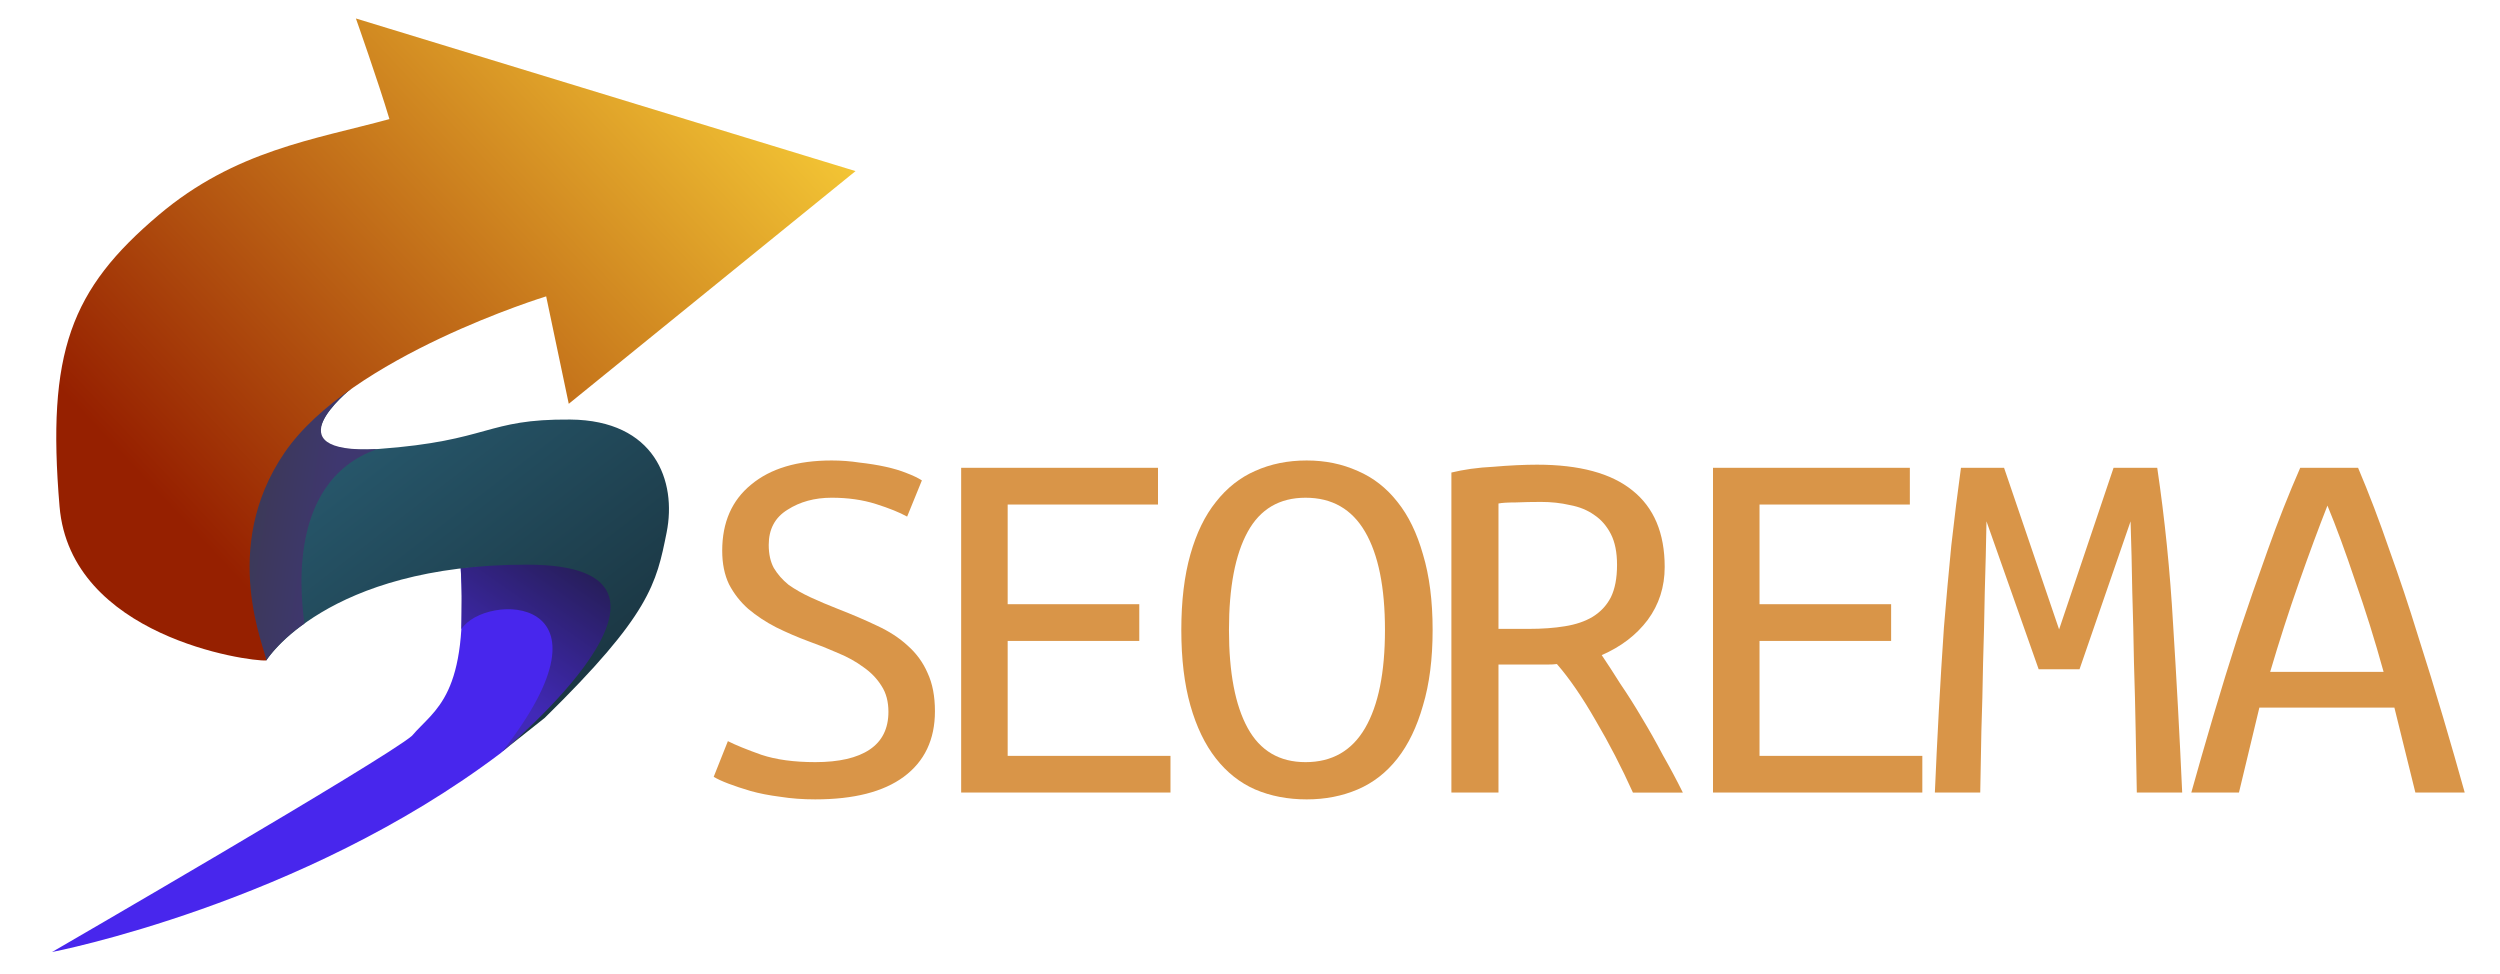
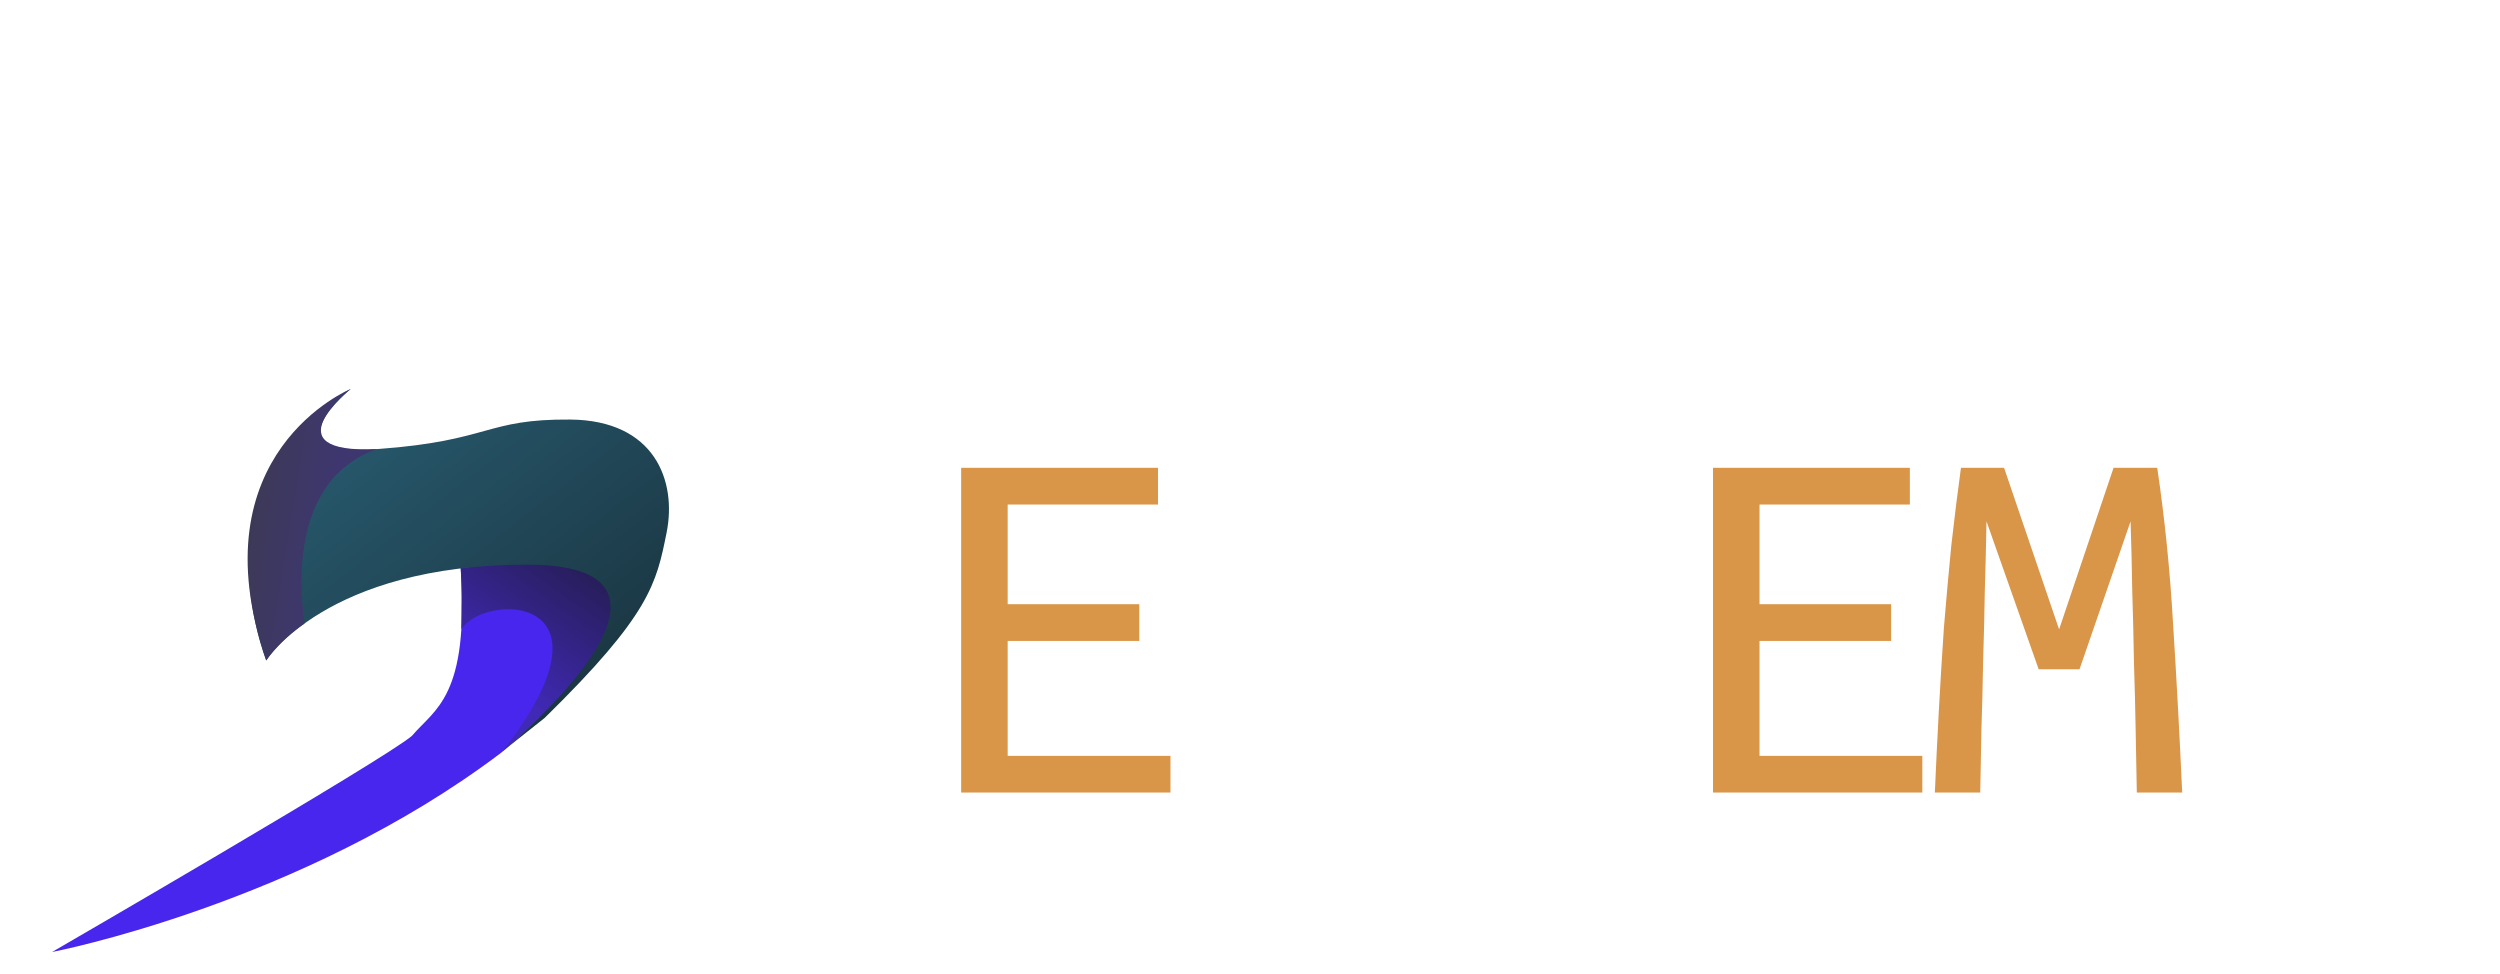
<svg xmlns="http://www.w3.org/2000/svg" xmlns:ns1="http://sodipodi.sourceforge.net/DTD/sodipodi-0.dtd" xmlns:ns2="http://www.inkscape.org/namespaces/inkscape" xmlns:xlink="http://www.w3.org/1999/xlink" version="1.1" id="svg2" width="742.925" height="289.424" viewBox="0 0 742.925 289.424" ns1:docname="seorema_logo_b_2.svg" ns2:version="0.92.4 (33fec40, 2019-01-16)">
  <defs id="defs6">
    <linearGradient ns2:collect="always" id="linearGradient4707">
      <stop style="stop-color:#3c3955;stop-opacity:1" offset="0" id="stop4703" />
      <stop style="stop-color:#3e376f;stop-opacity:1" offset="1" id="stop4705" />
    </linearGradient>
    <linearGradient ns2:collect="always" id="linearGradient4686">
      <stop style="stop-color:#4129b7;stop-opacity:1" offset="0" id="stop4682" />
      <stop style="stop-color:#221c49;stop-opacity:1" offset="1" id="stop4684" />
    </linearGradient>
    <linearGradient ns2:collect="always" id="linearGradient4678">
      <stop style="stop-color:#2d6880;stop-opacity:1" offset="0" id="stop4674" />
      <stop style="stop-color:#14242c;stop-opacity:1" offset="1" id="stop4676" />
    </linearGradient>
    <linearGradient ns2:collect="always" id="linearGradient4654">
      <stop style="stop-color:#962000;stop-opacity:1" offset="0" id="stop4650" />
      <stop style="stop-color:#f4c735;stop-opacity:1" offset="1" id="stop4652" />
    </linearGradient>
    <linearGradient id="linearGradient4646" ns2:collect="always">
      <stop id="stop4642" offset="0" style="stop-color:#312779;stop-opacity:1" />
      <stop id="stop4644" offset="1" style="stop-color:#000000;stop-opacity:0;" />
    </linearGradient>
    <linearGradient ns2:collect="always" xlink:href="#linearGradient4646" id="linearGradient4648" gradientUnits="userSpaceOnUse" x1="245.574" y1="168.845" x2="284.301" y2="168.845" />
    <linearGradient ns2:collect="always" xlink:href="#linearGradient4654" id="linearGradient4664" x1="226.991" y1="167.845" x2="387.656" y2="17.699" gradientUnits="userSpaceOnUse" />
    <linearGradient ns2:collect="always" xlink:href="#linearGradient4678" id="linearGradient4680" x1="261.806" y1="91.323" x2="388.05" y2="254.126" gradientUnits="userSpaceOnUse" />
    <linearGradient ns2:collect="always" xlink:href="#linearGradient4686" id="linearGradient4688" x1="319.74" y1="216.876" x2="349.375" y2="174.881" gradientUnits="userSpaceOnUse" gradientTransform="matrix(1.013,0,0,1,-4.003,0)" />
    <linearGradient ns2:collect="always" xlink:href="#linearGradient4707" id="linearGradient4701" gradientUnits="userSpaceOnUse" x1="244.424" y1="167.694" x2="268.769" y2="171.721" />
  </defs>
  <ns1:namedview pagecolor="#ffffff" bordercolor="#666666" borderopacity="1" objecttolerance="10" gridtolerance="10" guidetolerance="10" ns2:pageopacity="0" ns2:pageshadow="2" ns2:window-width="1853" ns2:window-height="1025" id="namedview4" showgrid="false" ns2:snap-bbox="false" ns2:snap-global="true" ns2:zoom="1.2291667" ns2:cx="363.25723" ns2:cy="68.843623" ns2:window-x="67" ns2:window-y="27" ns2:window-maximized="1" ns2:current-layer="g4797" fit-margin-top="0" fit-margin-left="0" fit-margin-right="0" fit-margin-bottom="0" />
  <g ns2:groupmode="layer" id="layer10" ns2:label="fon" />
  <g ns2:groupmode="layer" id="layer3" ns2:label="3" style="display:inline" transform="translate(-9.65,-43.394)" />
  <g ns2:groupmode="layer" id="layer6" ns2:label="2_2" style="display:inline" transform="translate(-9.65,-43.394)" />
  <g ns2:groupmode="layer" id="layer2" ns2:label="2" style="display:inline" transform="translate(-9.65,-43.394)" />
  <g ns2:groupmode="layer" id="layer5" ns2:label="1_2" style="display:inline" transform="translate(-9.65,-43.394)" />
  <g ns2:groupmode="layer" id="layer1" ns2:label="1" style="display:inline" transform="translate(-9.65,-43.394)" />
  <g ns2:groupmode="layer" id="layer9" ns2:label="dop" style="display:inline" transform="translate(-9.65,-43.394)" />
  <g ns2:groupmode="layer" id="layer7" ns2:label="strelka" style="display:inline" transform="translate(-9.65,-43.394)" />
  <g ns2:groupmode="layer" id="layer8" ns2:label="LABEL" style="display:inline" transform="translate(-9.65,-43.394)">
    <g id="g4797" transform="translate(11.39,78.915)" style="opacity:1">
      <g transform="translate(-173.807,-47.928)" id="g4699" style="display:inline">
        <path style="display:inline;opacity:0.99;fill:#4725ed;fill-opacity:1;stroke:none;stroke-width:1px;stroke-linecap:butt;stroke-linejoin:miter;stroke-opacity:1" d="m 308.949,181.22 c 0,0 91.932,-14.441 12,54.915 -59.39,44.949 -133.424,59.186 -133.424,59.186 0,0 99.051,-57.356 106.983,-64.271 6.712,-7.932 17.085,-11.593 14.441,-49.831 z" id="path823" ns2:connector-curvature="0" ns1:nodetypes="ccccc" />
        <path style="display:inline;fill:url(#linearGradient4688);fill-opacity:1;stroke:none;stroke-width:1.006px;stroke-linecap:butt;stroke-linejoin:miter;stroke-opacity:1" d="m 309.006,181.227 c 13.748,-1.899 88.705,-10.383 12.247,54.629 36.933,-47.207 -5.066,-47.478 -12.087,-36.478 -0.016,-10.051 0.252,-9.997 -0.16,-18.151 z" id="path894" ns2:connector-curvature="0" ns1:nodetypes="cccc" />
        <path style="display:inline;fill:url(#linearGradient4680);fill-opacity:1;stroke:none;stroke-width:1px;stroke-linecap:butt;stroke-linejoin:miter;stroke-opacity:1" d="m 276.305,127.983 c 0,0 -25.119,20.288 8.237,17.847 33.356,-2.441 31.729,-8.949 56.949,-8.746 25.22,0.203 31.729,18.305 28.678,33.559 -3.051,15.254 -4.932,24.407 -36.254,55.119 l -12.483,9.89 c 0,0 67.042,-55.449 7.246,-55.449 -59.797,0 -77.492,28.475 -77.492,28.475 0,0 -22.271,-55.271 25.119,-80.695 z" id="path821-6" ns2:connector-curvature="0" ns1:nodetypes="csssccscc" />
        <path style="display:inline;fill:url(#linearGradient4701);fill-opacity:1;stroke:none;stroke-width:1px;stroke-linecap:butt;stroke-linejoin:miter;stroke-opacity:1" d="m 276.305,127.983 c 0,0 -46.261,18.949 -25.119,80.695 3.254,-4.881 8.764,-9.339 11.33,-10.946 -0.311,-3.836 -6.843,-41.869 21.619,-51.86 -32.288,1.525 -7.83,-17.889 -7.83,-17.889 z" id="path890" ns2:connector-curvature="0" ns1:nodetypes="ccccc" />
-         <path style="fill:url(#linearGradient4664);fill-opacity:1;stroke:none;stroke-width:1px;stroke-linecap:butt;stroke-linejoin:miter;stroke-opacity:1" d="m 277.831,17.898 148.475,45.356 -85.22,69.153 -6.712,-31.932 c 0,0 -58.047,17.757 -77.695,46.373 -19.648,28.616 -5.542,58.787 -5.492,61.831 -5.398,0.335 -58.169,-7.119 -61.424,-45.763 -3.867,-45.919 3.335,-64.52 29.492,-86.644 22.705,-19.204 46.238,-22.379 68.542,-28.475 -3.302,-11.058 -9.966,-29.898 -9.966,-29.898 z" id="path817-3" ns2:connector-curvature="0" ns1:nodetypes="cccczcsscc" />
      </g>
      <path ns1:nodetypes="cc" ns2:connector-curvature="0" id="path4736" d="m 42.796,129.481 c 0,0 1.813,-71.978 115.673,-92.657" style="fill:none;stroke:none;stroke-width:1.072px;stroke-linecap:butt;stroke-linejoin:miter;stroke-opacity:1" />
    </g>
    <g aria-label="SEOREMA" transform="matrix(1.756,0,0,1.624,-163.255,-162.441)" style="font-style:normal;font-variant:normal;font-weight:normal;font-stretch:normal;font-size:96px;line-height:1.25;font-family:'Ubuntu Mono';-inkscape-font-specification:'Ubuntu Mono, Normal';font-variant-ligatures:normal;font-variant-caps:normal;font-variant-numeric:normal;font-feature-settings:normal;text-align:start;letter-spacing:-4.79px;word-spacing:0px;writing-mode:lr-tb;text-anchor:start;fill:#d99548;fill-opacity:1;stroke:none" id="flowRoot4799">
-       <path d="m 236.431,266.206 q 6.048,0 9.216,-2.304 3.168,-2.304 3.168,-6.912 0,-2.784 -1.152,-4.704 -1.152,-2.016 -3.072,-3.456 -1.92,-1.536 -4.32,-2.592 -2.4,-1.152 -4.896,-2.112 -2.88,-1.152 -5.568,-2.592 -2.592,-1.44 -4.704,-3.36 -2.016,-1.92 -3.264,-4.512 -1.152,-2.592 -1.152,-6.144 0,-7.776 4.896,-12.096 4.896,-4.416 13.632,-4.416 2.4,0 4.704,0.384 2.4,0.288 4.416,0.768 2.016,0.48 3.552,1.152 1.632,0.672 2.592,1.344 l -2.496,6.624 q -1.92,-1.152 -5.28,-2.304 -3.36,-1.152 -7.488,-1.152 -4.32,0 -7.488,2.208 -3.168,2.112 -3.168,6.432 0,2.496 0.864,4.224 0.96,1.728 2.496,3.072 1.632,1.248 3.744,2.304 2.112,1.056 4.608,2.112 3.648,1.536 6.624,3.072 3.072,1.536 5.184,3.648 2.208,2.112 3.36,4.992 1.248,2.88 1.248,7.008 0,7.776 -5.28,12 -5.184,4.128 -14.976,4.128 -3.168,0 -5.952,-0.48 -2.784,-0.384 -4.992,-1.056 -2.112,-0.672 -3.744,-1.344 -1.632,-0.672 -2.496,-1.248 l 2.4,-6.528 q 1.92,1.056 5.664,2.496 3.744,1.344 9.12,1.344 z" style="letter-spacing:-9.579px;fill:#d99548;fill-opacity:1" id="path864" />
      <path d="m 261.123,271.774 v -59.424 h 33.312 v 6.72 h -25.44 v 18.24 h 22.272 v 6.72 h -22.272 v 21.024 h 27.552 v 6.72 z" style="" id="path866" />
-       <path d="m 298.381,242.015 q 0,-7.968 1.536,-13.824 1.536,-5.856 4.32,-9.6 2.784,-3.84 6.624,-5.664 3.936,-1.92 8.736,-1.92 4.704,0 8.64,1.92 3.936,1.824 6.72,5.664 2.784,3.744 4.32,9.6 1.632,5.856 1.632,13.824 0,7.968 -1.632,13.824 -1.536,5.856 -4.32,9.696 -2.784,3.84 -6.72,5.664 -3.936,1.824 -8.64,1.824 -4.8,0 -8.736,-1.824 -3.84,-1.824 -6.624,-5.664 -2.784,-3.84 -4.32,-9.696 -1.536,-5.856 -1.536,-13.824 z m 8.064,0 q 0,11.712 3.168,17.952 3.168,6.24 9.792,6.24 6.72,0 10.08,-6.24 3.36,-6.24 3.36,-17.952 0,-11.712 -3.36,-17.952 -3.36,-6.24 -10.08,-6.24 -6.624,0 -9.792,6.24 -3.168,6.24 -3.168,17.952 z" style="" id="path868" />
-       <path d="m 380.183,230.495 q 0,5.472 -2.88,9.696 -2.88,4.128 -7.776,6.432 1.44,2.304 3.168,5.28 1.824,2.88 3.648,6.24 1.824,3.264 3.552,6.816 1.824,3.456 3.36,6.816 h -8.448 q -2.88,-6.912 -6.336,-13.248 -3.36,-6.336 -6.528,-10.272 -0.576,0.096 -1.728,0.096 -1.056,0 -1.44,0 h -6.72 v 23.424 h -7.968 v -58.56 q 1.44,-0.384 3.264,-0.672 1.92,-0.288 3.84,-0.384 2.016,-0.192 3.936,-0.288 1.92,-0.096 3.456,-0.096 10.752,0 16.128,4.704 5.472,4.704 5.472,14.016 z m -20.928,-11.904 q -2.208,0 -4.32,0.096 -2.016,0 -2.88,0.192 v 22.944 h 5.088 q 3.456,0 6.144,-0.48 2.784,-0.48 4.704,-1.728 2.016,-1.344 3.072,-3.552 1.056,-2.304 1.056,-5.952 0,-3.456 -1.056,-5.664 -1.056,-2.208 -2.784,-3.456 -1.728,-1.344 -4.128,-1.824 -2.304,-0.576 -4.896,-0.576 z" style="letter-spacing:-7.185px;fill:#d99548;fill-opacity:1" id="path870" />
      <path d="m 388.359,271.774 v -59.424 h 33.312 v 6.72 h -25.44 v 18.24 h 22.272 v 6.72 h -22.272 v 21.024 h 27.552 v 6.72 z" style="" id="path872" />
      <path d="m 446.929,241.919 9.216,-29.568 h 7.392 q 1.92,14.016 2.688,28.704 0.864,14.688 1.536,30.72 h -7.68 q -0.096,-5.184 -0.192,-11.232 -0.096,-6.048 -0.288,-12.48 -0.096,-6.432 -0.288,-13.056 -0.096,-6.624 -0.288,-12.864 l -8.64,27.072 h -6.912 l -8.832,-27.072 q -0.096,6.24 -0.288,12.864 -0.096,6.528 -0.288,13.056 -0.096,6.432 -0.288,12.48 -0.096,6.048 -0.192,11.232 h -7.68 q 0.288,-7.296 0.672,-14.976 0.384,-7.68 0.864,-15.264 0.576,-7.584 1.248,-14.976 0.768,-7.392 1.632,-14.208 h 7.296 z" style="letter-spacing:-2.395px;fill:#d99548;fill-opacity:1" id="path874" />
-       <path d="m 507.222,271.774 -3.552,-15.552 h -22.848 l -3.456,15.552 h -8.064 q 1.632,-6.336 3.648,-13.728 2.016,-7.392 4.32,-15.168 2.4,-7.776 4.992,-15.552 2.592,-7.872 5.472,-14.976 h 9.792 q 2.784,7.104 5.28,14.976 2.592,7.776 4.8,15.552 2.304,7.776 4.32,15.168 2.016,7.392 3.648,13.728 z m -14.88,-52.512 q -2.208,6.048 -4.8,14.016 -2.592,7.968 -4.896,16.416 h 19.2 q -2.208,-8.64 -4.8,-16.608 -2.496,-8.064 -4.704,-13.824 z" style="" id="path876" />
    </g>
  </g>
</svg>